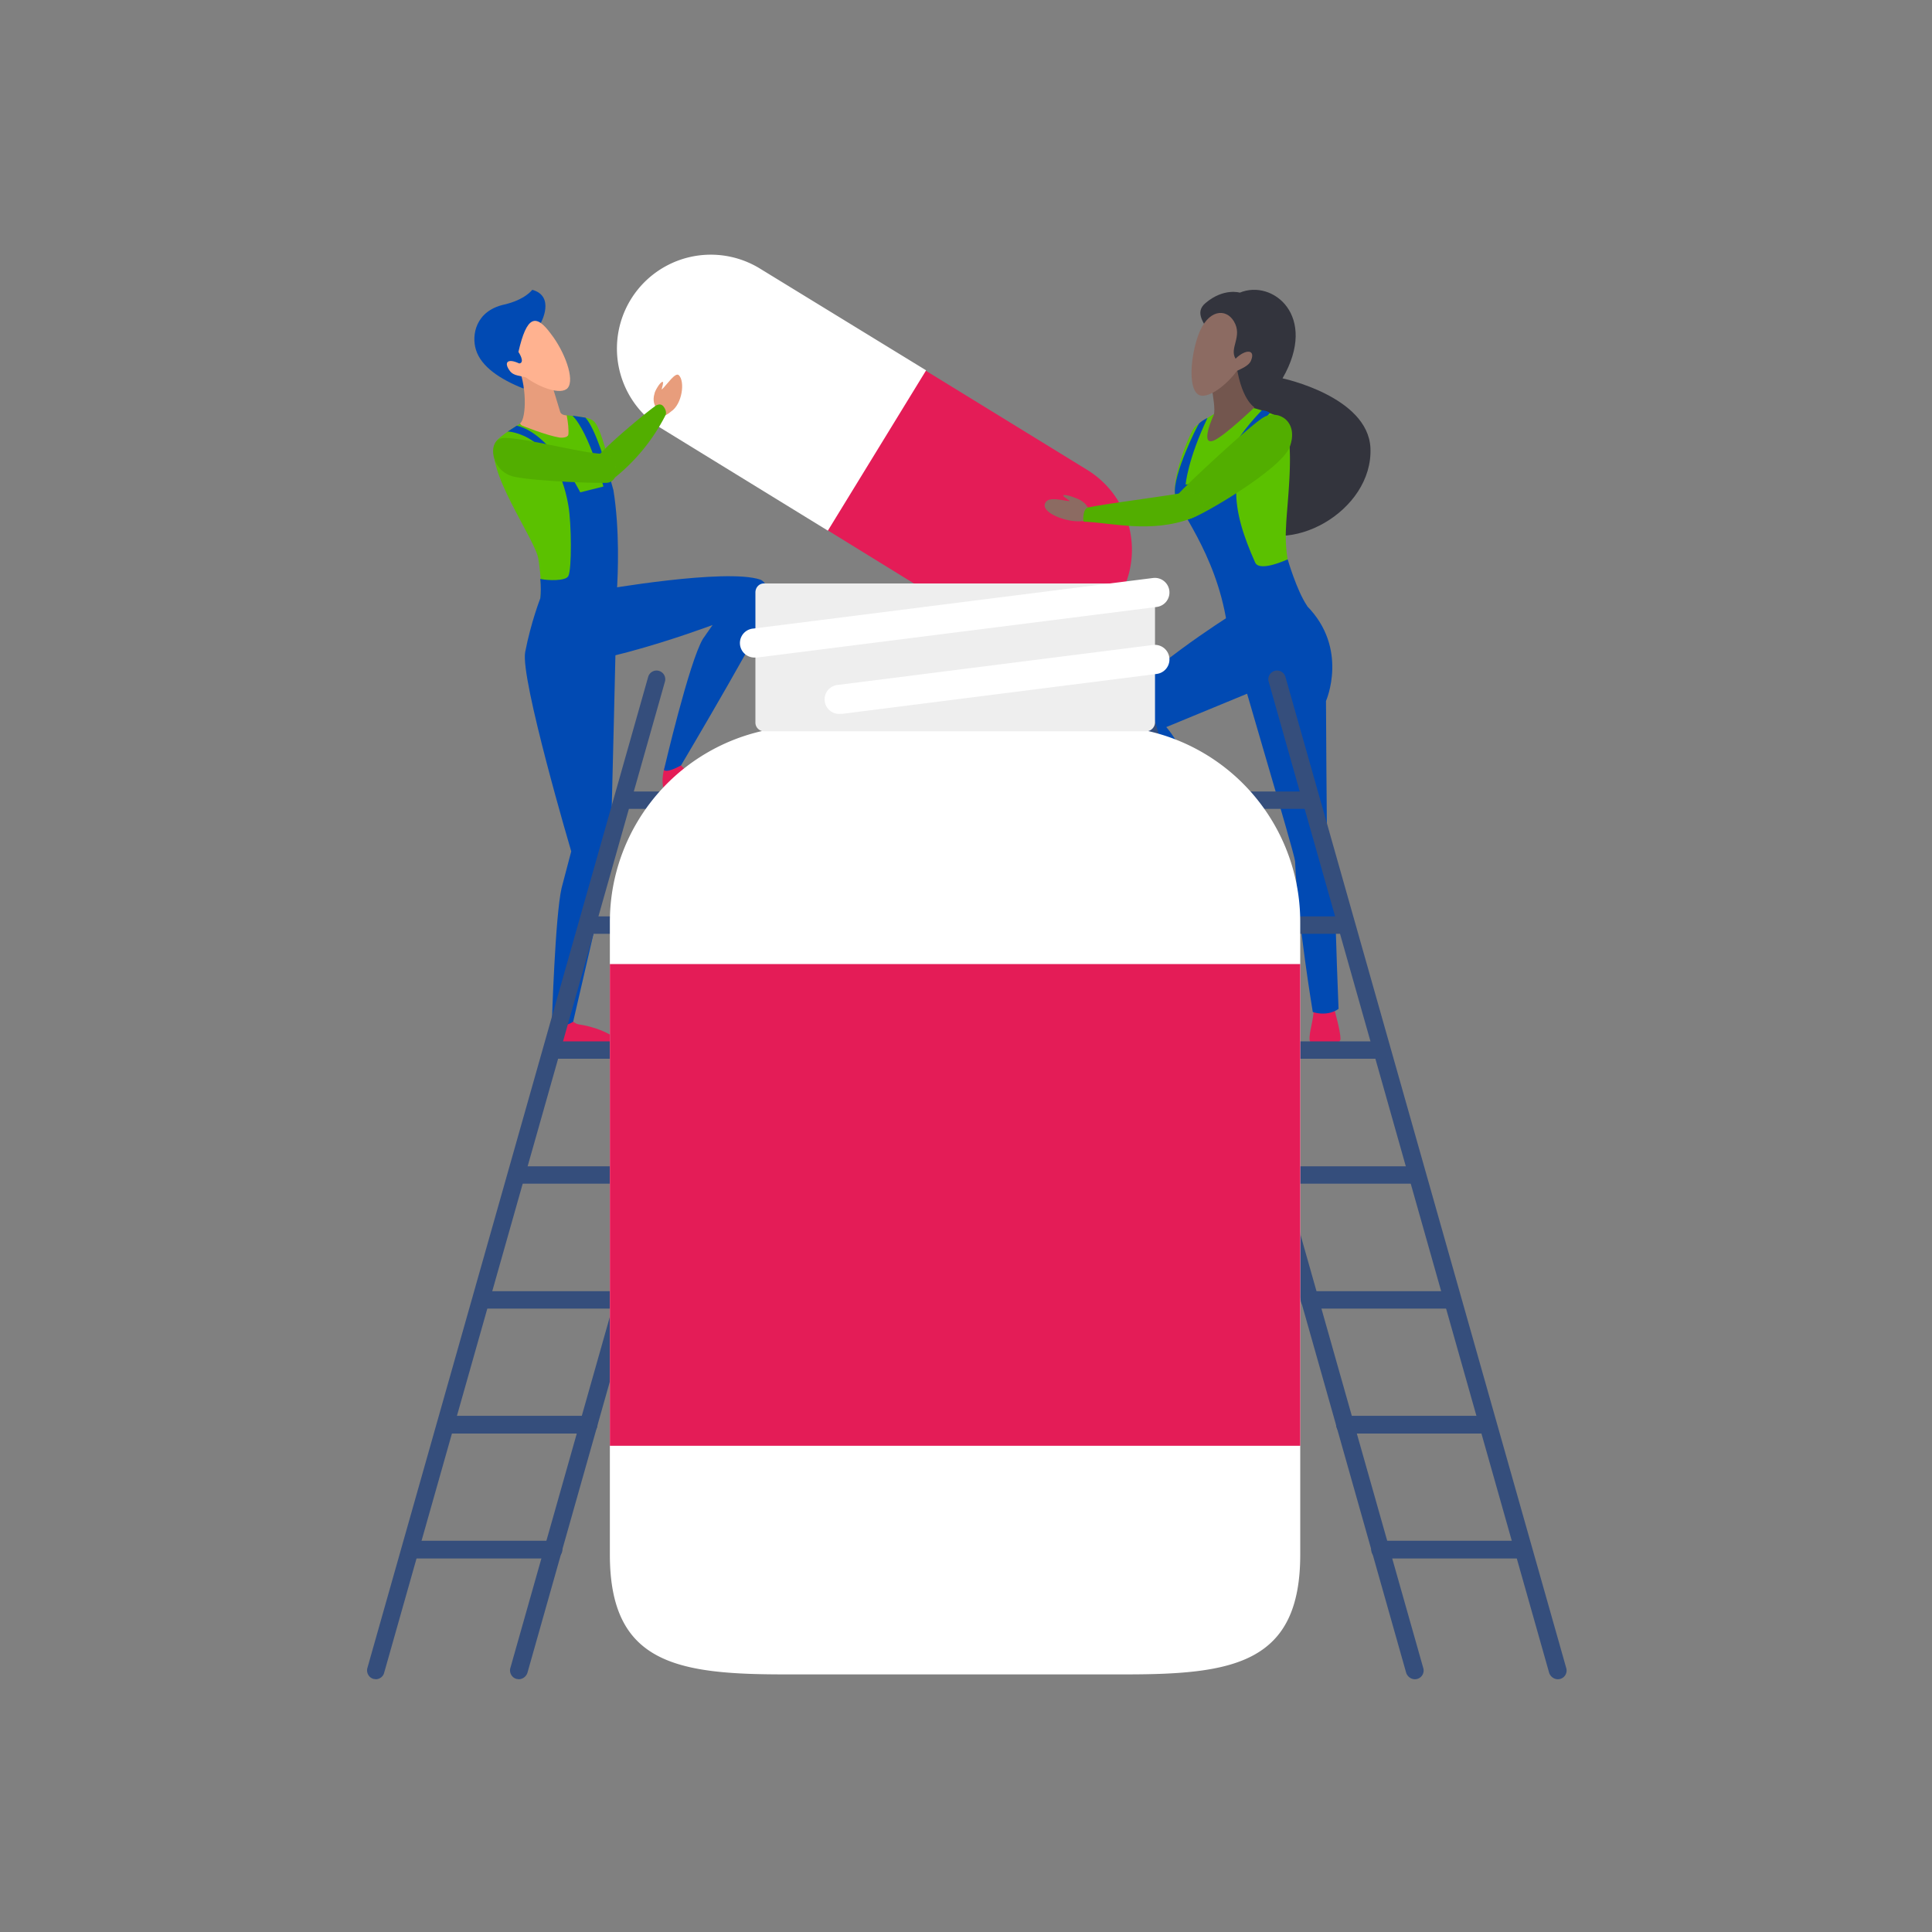
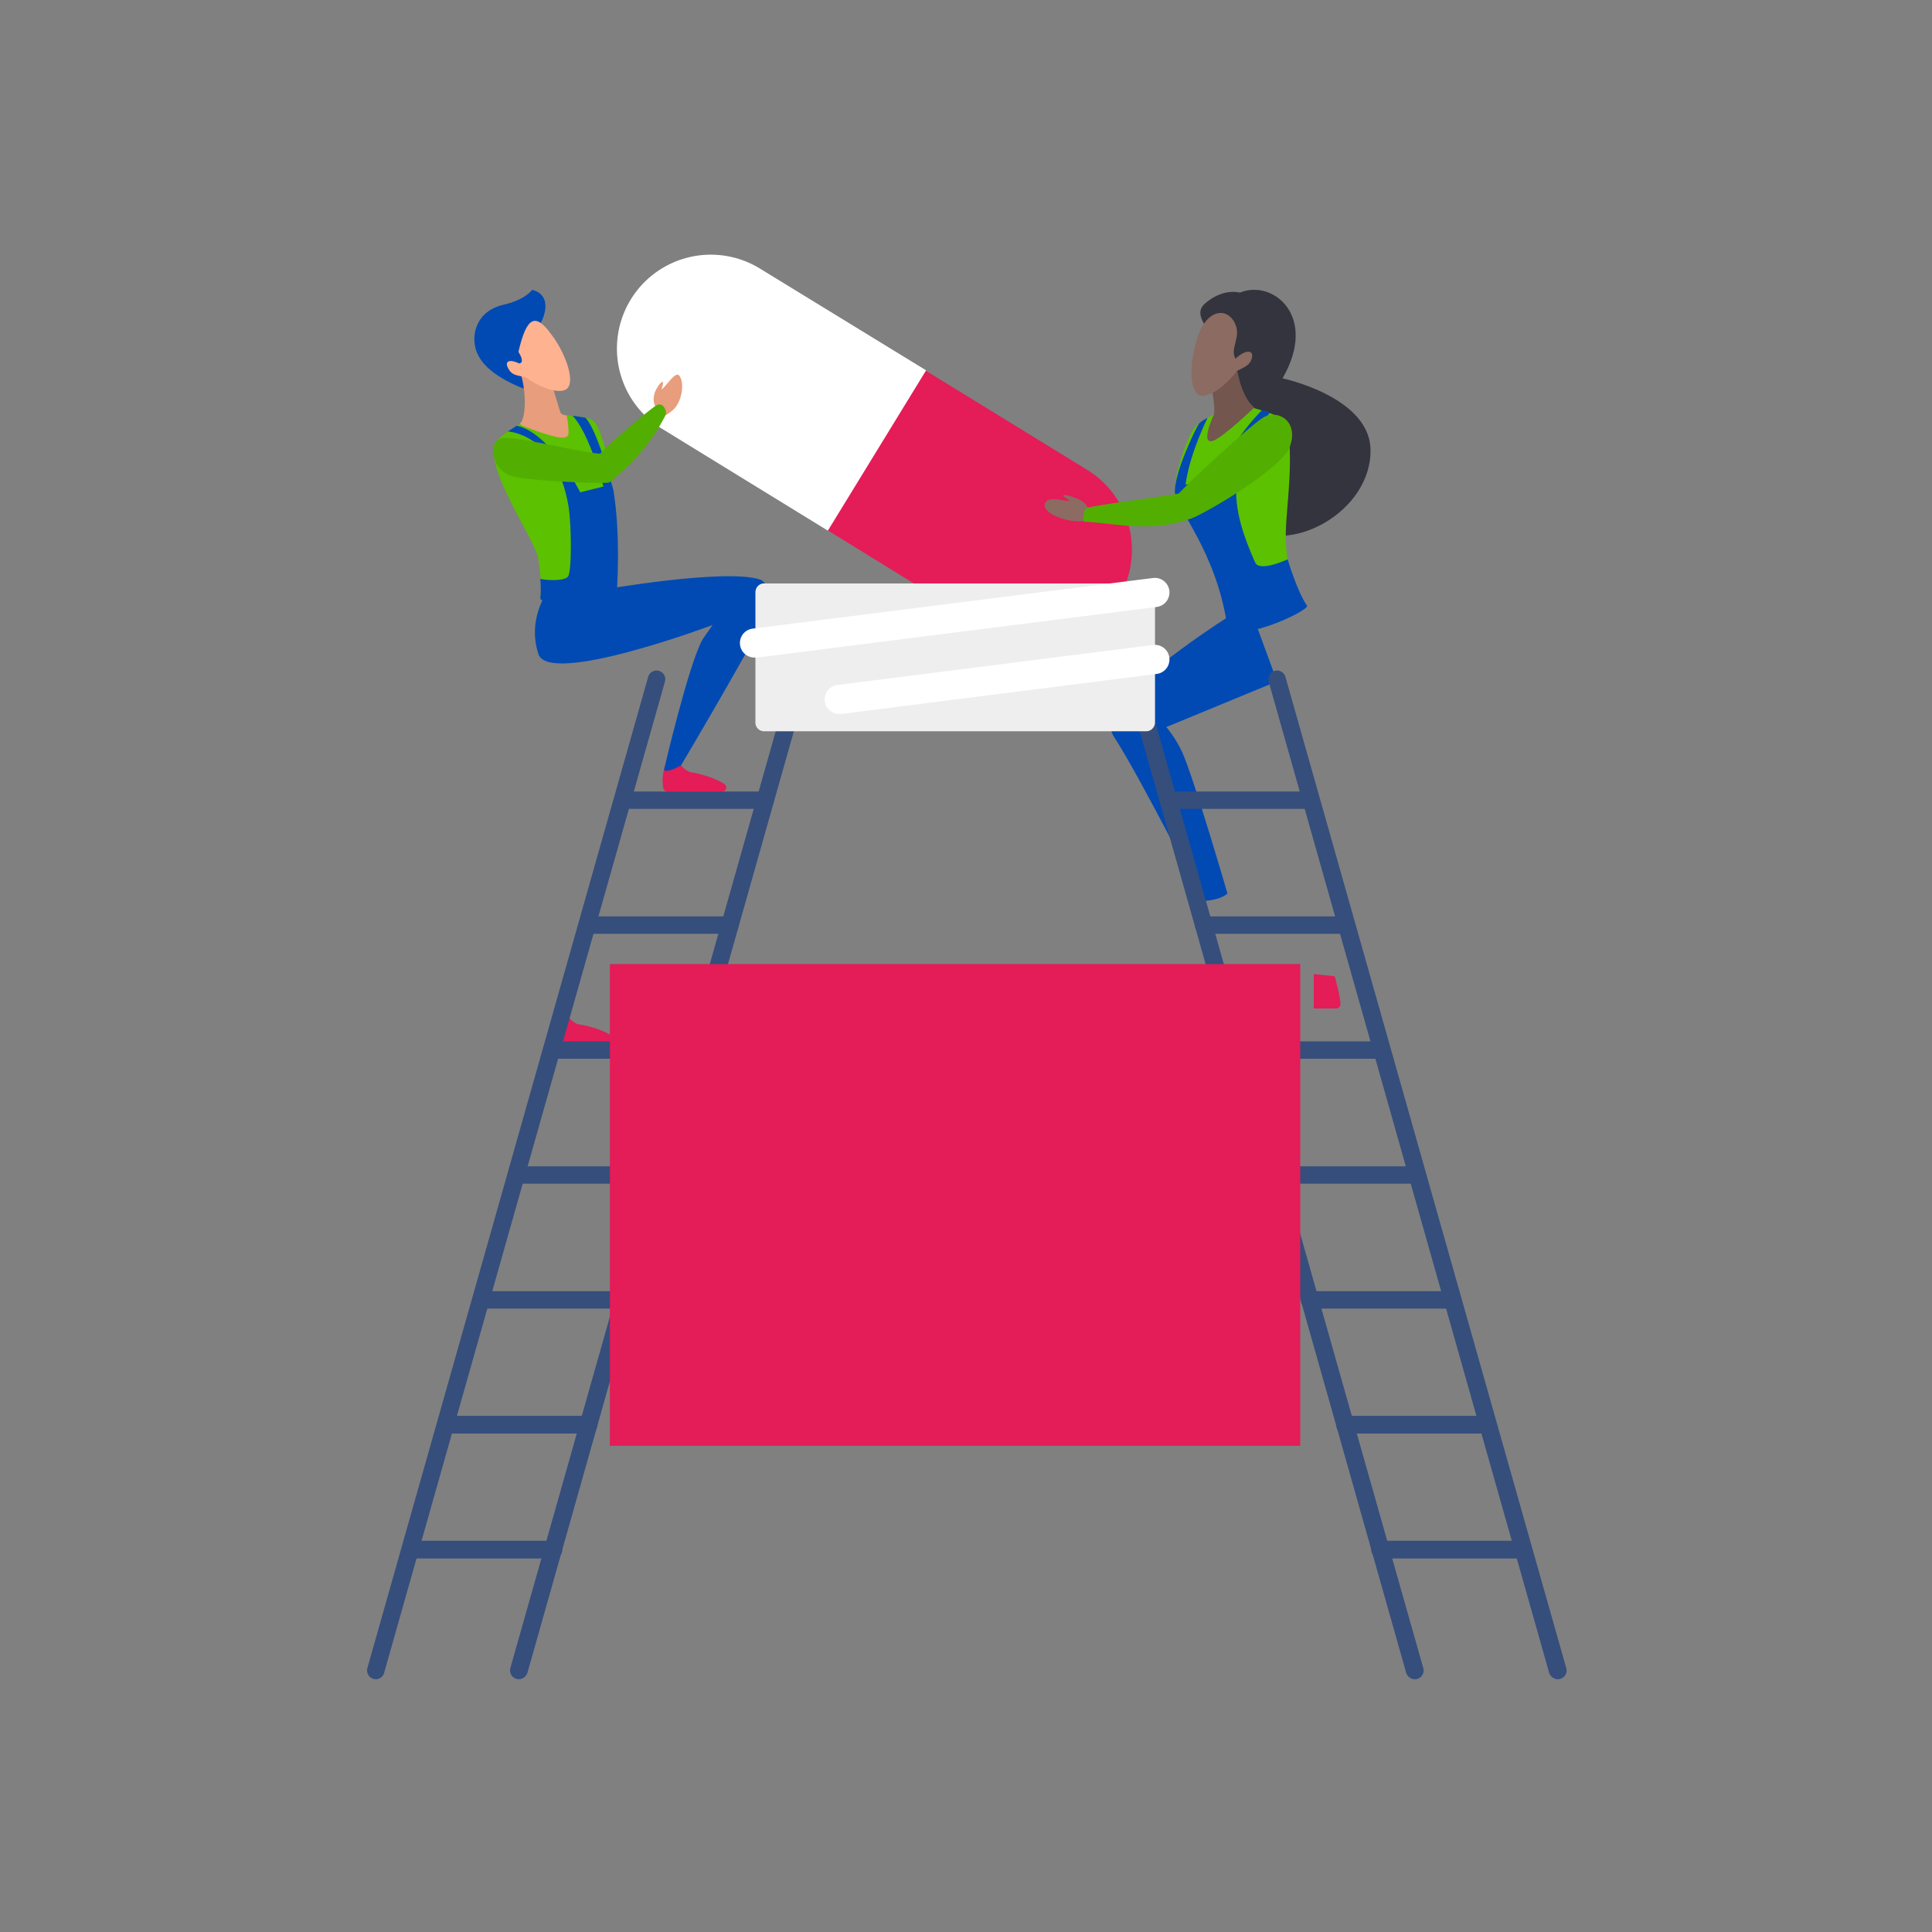
<svg xmlns="http://www.w3.org/2000/svg" width="600" height="600" fill="none">
  <rect width="100%" height="100%" fill="#808080" stroke="none" />
  <g clip-path="url(#a)">
    <path fill="#E41C57" d="m255.6 163.8 51.6 31.8a29 29 0 1 0 30.4-49.7L286 114.2l-30.4 49.6Z" />
    <path fill="#fff" d="M287.6 115 236 83.4a29 29 0 1 0-30.5 49.7l51.6 31.7 30.4-49.6Z" />
    <path fill="#E41C57" d="M225 243.5c-1.5-1-5.2-2.8-10.5-3.7-1-.2-2.2-1.1-3-2.1-.2-.4-.6-.6-1-.6l-3.8.4s-1.5 3.4-.7 7.3c.1.5.7 1 1.2 1h17.1c1.3 0 1.7-1.6.7-2.3ZM190.2 321.8c-1.6-1.1-5.3-2.9-10.6-3.7-1-.2-2.2-1.2-3-2.2-.2-.4-.6-.6-1-.5l-3.6.3s-1.7 3.5-.9 7.3c.1.6.7 1 1.2 1h17.2c1.2 0 1.7-1.5.7-2.2Z" />
    <path fill="#014AB3" d="M239.9 186.4c0-.5-1.7-5.7-3.8-6.4-10.7-3.6-49.4 3.2-49.4 3.2l-13.8-3.5s-10 10.2-5.7 23.4c3.2 10.1 54.1-9 54.1-9l-3 4.3c-4.3 7.2-12.1 40.7-12.1 40.7s.6 1.2 5.3-1.4c0 0 28.6-48.2 28.4-51.3Z" />
-     <path fill="#014AB3" d="M167.8 185.8s-2.9 7.4-4.7 16.7c-1.6 8.1 14.3 61.9 14.3 61.9l-3 11.4c-2 8.8-3 41.6-3 41.6s2.8 2.4 6.6-.1c0 0 11.3-48.7 11.5-50.1.2-1.4 2.1-84 2.1-84l-23.8 2.6Z" />
    <path fill="#5BC100" d="M187.9 139c-2.3-7.8-3.3-8.4-5-9-1.8-.7-10.1-1.3-10.1-1.3l-10.8 2.6s-7.2 4.2-8 6c-4 8 12.3 30.2 13.2 36.3.9 6 .9 9 .7 12.2 0 0 22.6 2.6 23-4.6.5-7.2 0-31.7-3-42.1Z" />
    <path fill="#014AB3" d="M168 100.2s4.5-8.2-2.7-10.2c0 0-2.2 3.1-8.8 4.6-8.8 2-10.1 9.5-8.7 14 1.6 5.3 7.6 9.2 14.6 12 7.4 0 5.5-20.4 5.5-20.4Z" />
    <path fill="#E89D7C" d="M176 129s-1.6 0-2-1l-4.7-15.5-8.8.5c3.2 6.2 3 16.8 1.1 18.4-.2.2.3.7.6.8 0 0 7.4 3 11.6 3.7.8.1 2.5 0 2.7-.9.2-1.2-.1-4-.5-6ZM210.8 116.5c2 1.9 1.1 9-2.4 11.3-4.3 3.8-4.9-1.7-4.9-1.7s-1-1.5-.2-4c0-.4 1.5-3.3 2.4-3.5.7-.2-.5 2.7-.1 2.3 1.5-1.4 4.1-5.4 5.2-4.4Z" />
    <path fill="#014AB3" d="M167.9 179.8c2.2.5 7.8.7 8.6-.9 1.1-2 1-16.4 0-22-3.9-22.4-18.8-22.9-18.8-22.9l2.8-1.8c10.6 2.4 19.7 20.7 19.7 20.7l7.2-1.8s-4.3-16.6-9.6-22l4 .6c3 3.2 6.5 14.5 8.7 22.5 2 12.4 1.4 26 1.1 31-.5 7.2-24 4.9-23.8 2.6.2-1.9.2-3.6 0-6Z" />
    <path fill="#FFB290" d="M171.1 103.7c-4.7-6.4-7.5-5.7-10.1 5.6 0 0 2.2 3.2.3 3.6-3.8-1.8-5-.3-2.8 2.5.5.6 1.3 1 2.2 1.2l2.6.6c4.3 3.2 11 5.6 13 3.3 2.3-2.7-1-11.4-5.2-16.8Z" />
    <path fill="#5BC100" d="M203.4 126.2c-1.9 1.2-16.2 13-18 16 0 0-.2 9 3.9 7.4a59.7 59.7 0 0 0 17.4-20.7c.3-.8 0-1.7-.4-2.3-.6-1-1.5-1.4-3-.4Z" />
    <path fill="#000" fill-opacity=".1" d="M203.4 126.2c-1.9 1.2-16.2 13-18 16 0 0-.2 9 3.9 7.4a59.7 59.7 0 0 0 17.4-20.7c.3-.8 0-1.7-.4-2.3-.6-1-1.5-1.4-3-.4Z" />
    <path fill="#5BC100" d="M187.6 140.8c-2.9 1-27-5.6-31.8-4.7-4.5.9-3.4 10.5 4.1 12 6.8 1.4 27.2 2.1 28.9 1.8 5-1.1 1.6-10-1.2-9Z" />
    <path fill="#000" fill-opacity=".1" d="M187.6 140.8c-2.9 1-27-5.6-31.8-4.7-4.5.9-3.4 10.5 4.1 12 6.8 1.4 27.2 2.1 28.9 1.8 5-1.1 1.6-10-1.2-9Z" />
    <path fill="#354E7C" d="m116.7 521.5-.7-.1c-1.5-.4-2.3-2-1.9-3.4l87.2-307.8a2.7 2.7 0 1 1 5.2 1.5l-87.2 307.8c-.3 1.2-1.4 2-2.6 2ZM161.1 521.5l-.7-.1c-1.5-.4-2.3-2-1.9-3.4l87.2-307.8a2.7 2.7 0 1 1 5.2 1.5l-87.1 307.8c-.4 1.2-1.5 2-2.7 2Z" />
    <path fill="#354E7C" d="M237.6 251.2h-44a2.7 2.7 0 0 1 0-5.4h44a2.7 2.7 0 0 1 0 5.4ZM226.7 290h-44a2.7 2.7 0 0 1 0-5.4h44a2.7 2.7 0 0 1 0 5.4ZM215.7 328.8h-44a2.7 2.7 0 0 1 0-5.4h44a2.7 2.7 0 0 1 0 5.4ZM204.7 367.6h-44a2.7 2.7 0 0 1 0-5.4h44a2.7 2.7 0 0 1 0 5.4ZM193.8 406.4h-44a2.7 2.7 0 0 1 0-5.4h44a2.7 2.7 0 1 1 0 5.4ZM182.8 445.2h-44a2.7 2.7 0 0 1 0-5.5h44a2.7 2.7 0 0 1 0 5.5ZM171.9 484h-44a2.7 2.7 0 0 1 0-5.5h44a2.7 2.7 0 0 1 0 5.5Z" />
    <path fill="#33343D" d="M385 90.9c10.2-4.3 24.5 7.2 13.3 26.6 0 0 26.5 5.6 27.3 21.6.9 19.7-25.7 34.6-40.2 23.6-8.7-6.6-10.8-22.7-4.8-38.8 6-16-13.4-23.8-6.2-29.8 5.7-4.8 10.7-3.2 10.7-3.2Z" />
-     <path fill="#fff" d="M377.5 277.5c-.6 0-1 .2-1.4.6-.9 1.3-14.4 5.9-16.3 7.2-1.2.8-.7 2.7.8 2.7h20.7c.7 0 1.4-.4 1.5-1.1 1-4.7-.5-8-.5-8l-4.8-1.4Z" />
-     <path fill="#E41C57" d="M408 313.2c0 3.4-1.5 7.4-1.3 9.7 0 .6.7 1 1.3 1h7c.6 0 1.3-.6 1.3-1.3 0-2.4-1.8-8.7-1.8-8.7l-6.5-.7Z" />
+     <path fill="#E41C57" d="M408 313.2h7c.6 0 1.3-.6 1.3-1.3 0-2.4-1.8-8.7-1.8-8.7l-6.5-.7Z" />
    <path fill="#014AB3" d="m396.6 211.6-34.4 14.2s2.7 3 5 7.9c3.8 8.7 14 43.8 14 43.8s-2 2.1-7.7 2.3c0 0-19.8-39.2-27.5-50.9-1.5-2.3-1.6-5.7-.7-7.3 7.7-12.2 36.7-30.4 36.7-30.4l4.7-6.5 9.9 26.9Z" />
-     <path fill="#014AB3" d="M405.8 188.1c13.2 13.3 6 29.6 6 29.6s.2 42.2.4 43.9c.4 3 2.5 14.5 2.5 19.3 0 7.9 1 32.4 1 32.4s-3 2.5-8 1c0 0-4.7-28-5.5-46.8-.1-2.4-18.3-62.7-21.1-74-.7-2.7 23-5.3 23-5.3l1.7-.1Z" />
    <path fill="#5BC100" d="M388.9 126.6s9 2.3 10 4.3c3.4 6.8.7 26 .5 32.7a45 45 0 0 0 4.7 23.1c.9 1.7-19.1 12.7-21 5.1-1.1-4.8-10.9-31-10.9-31s-6.8-3-7.3-7.4c-.7-6 4.7-19.4 6.2-20.8 1.4-1.4 5.9-4 5.9-4l11.9-2Z" />
    <path fill="#014AB3" d="M377.3 149.4s4.2-11.3 14.5-21.9c.3-.3 2.8.5 2.5.8-14.5 16.7-11.7 30.2-4.5 46.4 1.4 3.1 10.1-1 10.1-1s2.8 9.7 6 14.4c1 1.5-23.6 13.1-24.9 5.4-3.5-22.2-15.6-35.7-16.1-40.1-.7-6 7-21.4 7.5-21.9 1.3-1.2 2.6-1.7 2.6-1.7-6.2 13-6.8 20.7-6.8 20.7l9-1.1Z" />
    <path fill="#73564E" d="M377 128.7c.8-3-2.4-16.6-2.4-16.6l9.1-.8c1.4 12.8 5.9 15.2 5.9 15.2s-8.9 8.5-12.4 10.2c-5 2.3-.2-8-.2-8Z" />
    <path fill="#8C6B62" d="M383.7 111.4c-2-3.4 2.3-6.9-.5-11.6-2.5-4.2-8.1-3.7-11 4.1-2.5 6.8-3.2 16.6-.1 18.6 2.6 1.8 8.7-2.7 12-7.3 1.2-.6 3.8-1.6 4.4-3.2 1.5-3.5-1.6-3.7-4.8-.6ZM338 158.2s-.1-1.5-2.5-2.9c-.3-.2-4.2-1.9-5.2-1.5-.8.2 2.8 2 1.6 1.8-2.3-.2-6.3-1.5-7.3.6-1.4 2.8 5.6 5.7 10.3 5.7 6.6 0 3.2-3.7 3.2-3.7Z" />
    <path fill="#5BC100" d="M392.6 129.5c-3.8 2-24.7 21.5-26.7 24-2.3 3.5-.7 8.9 4 7.5 3.3-.9 27.8-15.1 30.6-22.1 3-7.9-3.4-11.8-7.9-9.4Z" />
    <path fill="#000" fill-opacity=".1" d="M392.6 129.5c-3.8 2-24.7 21.5-26.7 24-2.3 3.5-.7 8.9 4 7.5 3.3-.9 27.8-15.1 30.6-22.1 3-7.9-3.4-11.8-7.9-9.4Z" />
    <path fill="#5BC100" d="M369.9 161c-12.5 4.7-24.9 1.3-33.3 1-.3 0-.4-4 1.3-4.4 6.6-1.4 28.4-4 30.4-4.8 9 .6 5.2 6.8 1.6 8.2Z" />
    <path fill="#000" fill-opacity=".1" d="M369.9 161c-12.5 4.7-24.9 1.3-33.3 1-.3 0-.4-4 1.3-4.4 6.6-1.4 28.4-4 30.4-4.8 9 .6 5.2 6.8 1.6 8.2Z" />
    <path fill="#354E7C" d="M483.8 521.5c-1.2 0-2.3-.8-2.7-2L394 211.7a2.7 2.7 0 0 1 5.2-1.5L486.4 518a2.7 2.7 0 0 1-2.6 3.5ZM439.4 521.5c-1.2 0-2.3-.8-2.7-2l-87.1-307.8a2.7 2.7 0 1 1 5.2-1.5L442 518a2.7 2.7 0 0 1-2.6 3.5Z" />
    <path fill="#354E7C" d="M406.9 251.2h-44a2.7 2.7 0 0 1 0-5.4h44a2.7 2.7 0 0 1 0 5.4ZM417.8 290h-44a2.7 2.7 0 0 1 0-5.4h44a2.7 2.7 0 0 1 0 5.4ZM428.8 328.8h-44a2.7 2.7 0 0 1 0-5.4h44a2.7 2.7 0 0 1 0 5.4ZM439.7 367.6h-44a2.7 2.7 0 0 1 0-5.4h44a2.7 2.7 0 0 1 0 5.4ZM450.7 406.4h-44a2.7 2.7 0 0 1 0-5.4h44a2.7 2.7 0 0 1 0 5.4ZM461.7 445.2h-44a2.7 2.7 0 0 1 0-5.5h44a2.7 2.7 0 0 1 0 5.5ZM472.6 484h-44a2.7 2.7 0 0 1 0-5.5h44a2.7 2.7 0 0 1 0 5.5Z" />
-     <path fill="#fff" d="M343 225.5h-92.8a60.8 60.8 0 0 0-60.8 60.9v196.4c0 33.7 20.6 37.2 54.2 37.2h106c33.6 0 54.2-3.5 54.2-37.2V286.4a60.8 60.8 0 0 0-60.8-60.9Z" />
    <path fill="#E41C57" d="M403.8 299.4H189.4V449h214.4V299.4Z" />
    <path fill="#EEE" d="M234.6 184c0-1.6 1.2-2.8 2.6-2.8H356c1.5 0 2.7 1.2 2.7 2.8v40.3c0 1.5-1.2 2.8-2.7 2.8H237.2a2.7 2.7 0 0 1-2.6-2.8V184Z" />
    <path fill="#fff" d="M234.6 204.2a4.5 4.5 0 0 1-.6-9l124.1-15.7a4.5 4.5 0 0 1 1.1 9l-124 15.7h-.6ZM260.9 221.7a4.5 4.5 0 0 1-.6-9l97.8-12.4a4.5 4.5 0 0 1 1.1 9l-97.7 12.4h-.6Z" />
  </g>
  <defs>
    <clipPath id="a">
      <path fill="#fff" d="M114 79h372.5v442.5H114z" />
    </clipPath>
  </defs>
</svg>